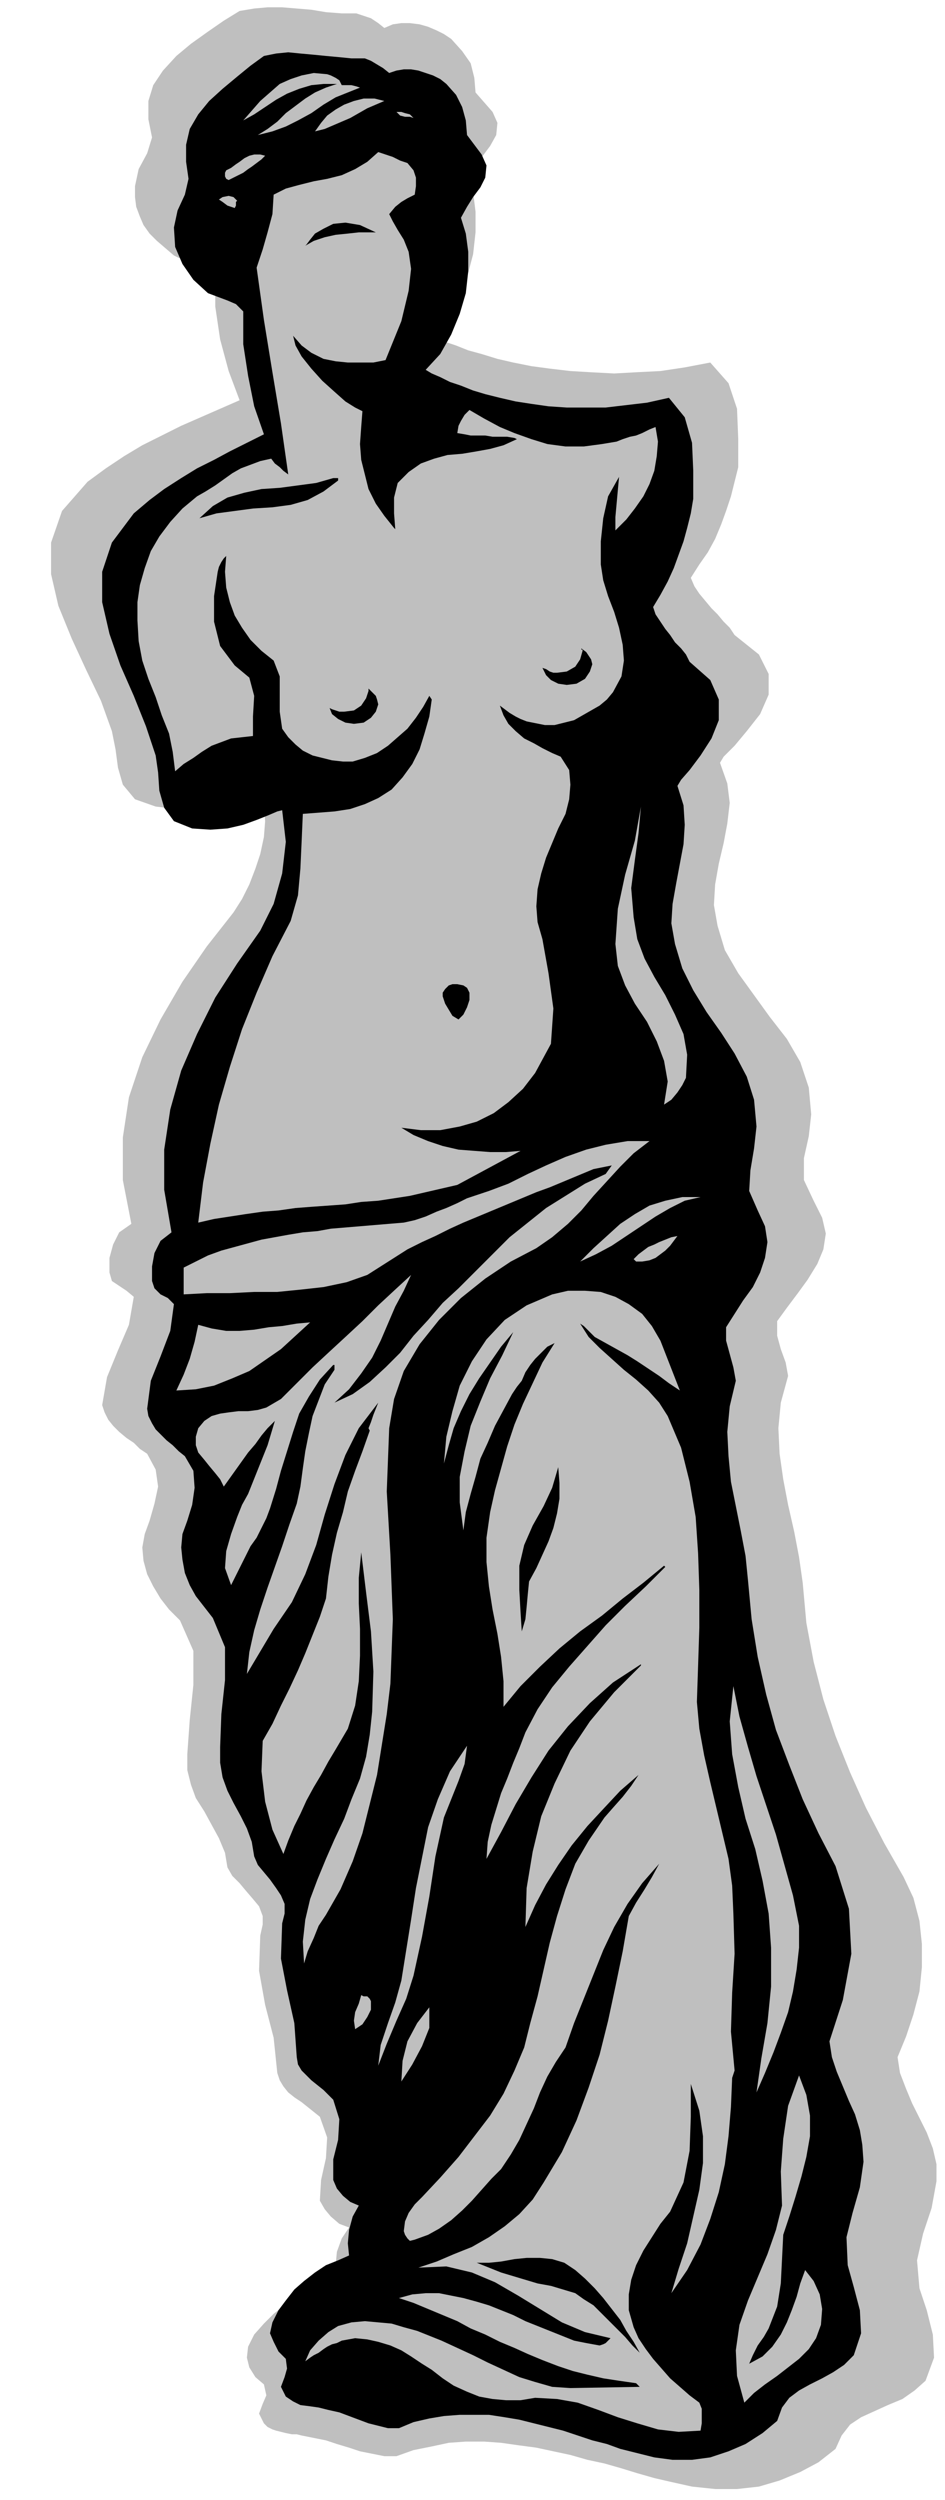
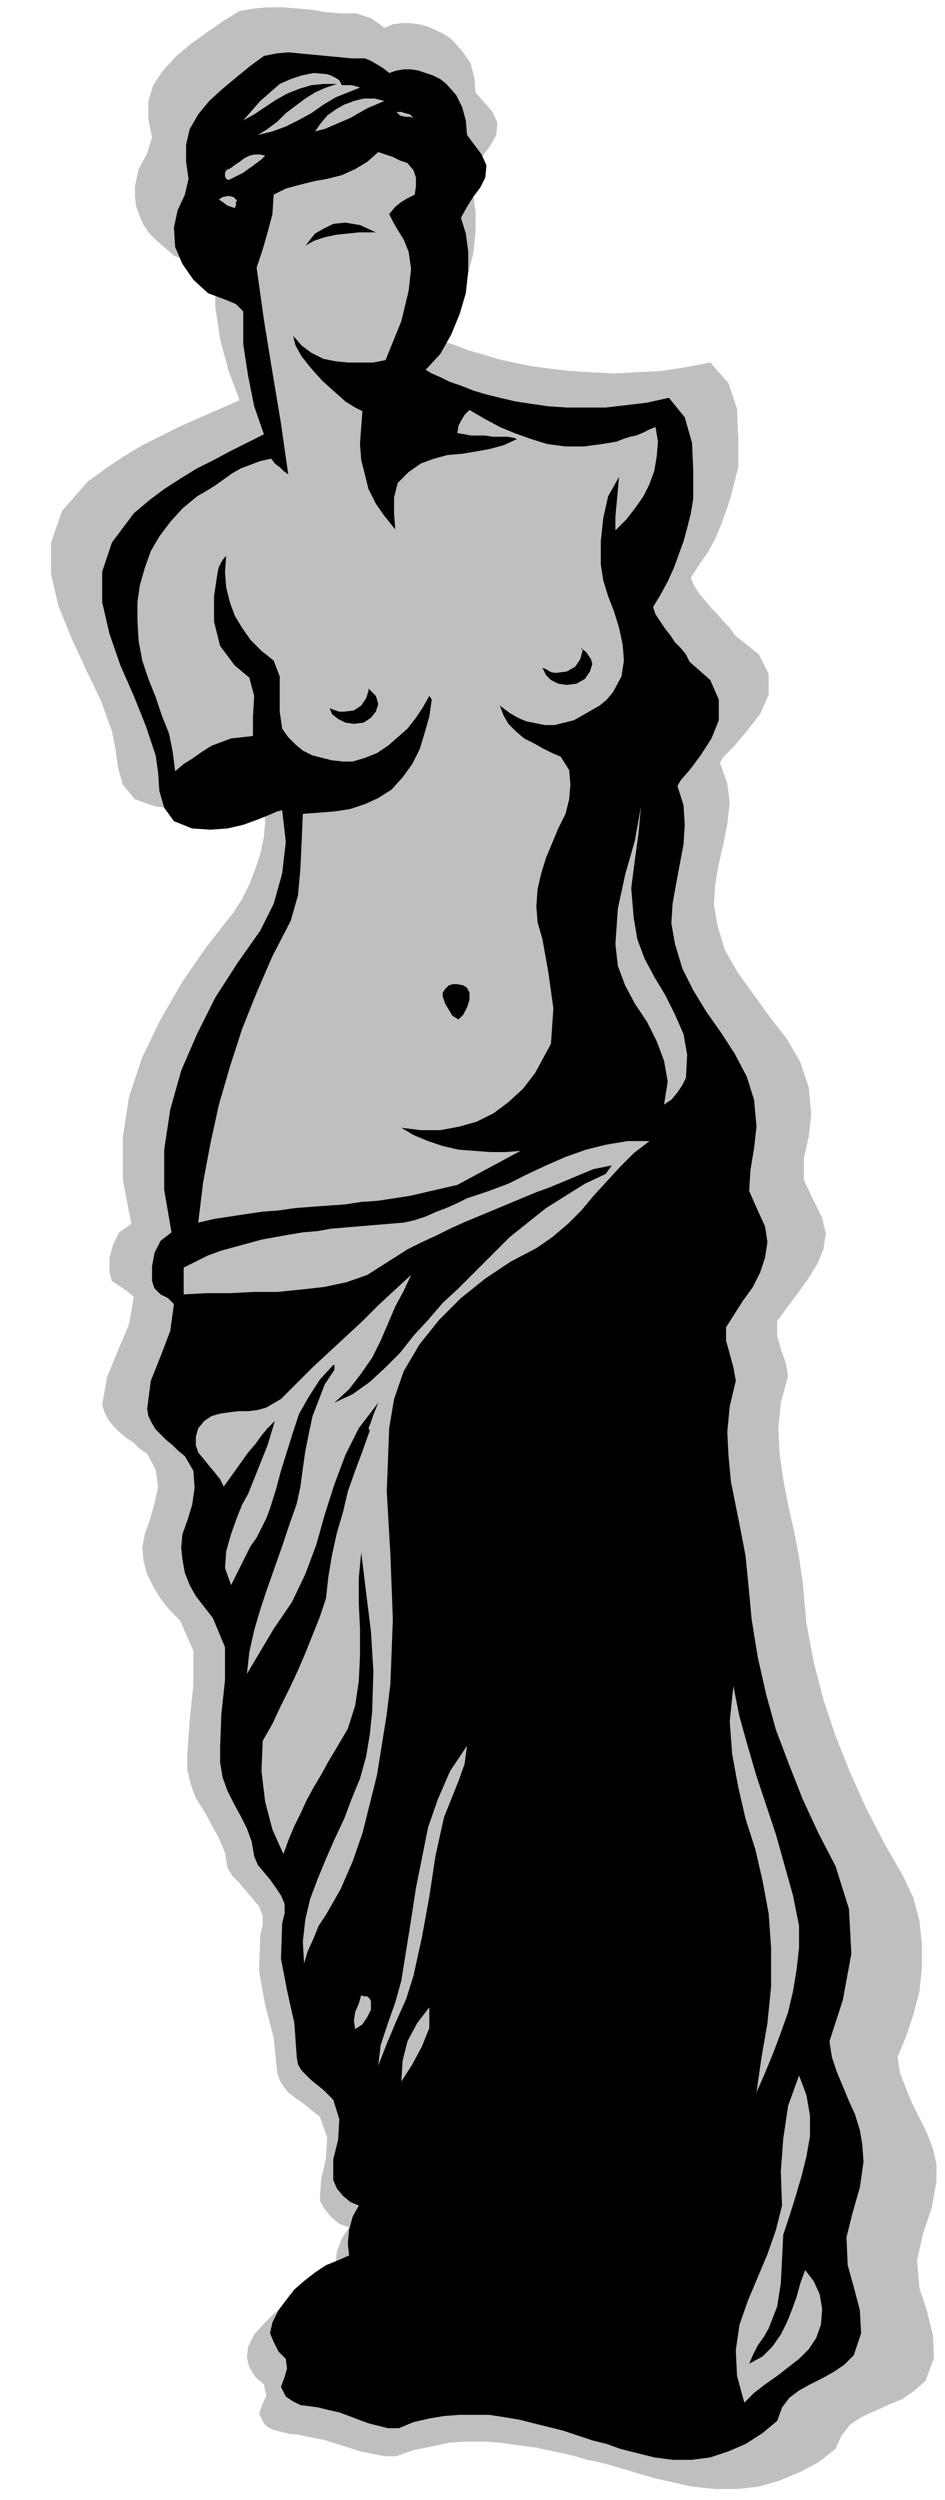
<svg xmlns="http://www.w3.org/2000/svg" width="74.592" height="197.28" fill-rule="evenodd" stroke-linecap="round" preserveAspectRatio="none" viewBox="0 0 777 2055">
  <style>.pen1{stroke:none}.brush2{fill:#bfbfbf}.brush3{fill:#000}</style>
  <path d="m316 23 7-3 7-1h7l8 1 7 2 7 3 6 3 6 4 9 10 7 10 3 12 1 12 7 8 7 8 4 9-1 10-5 9-6 8-7 9-6 8 5 13 2 16v17l-2 18-5 19-8 17-10 16-14 13 6 3 8 4 9 3 10 4 11 3 13 4 13 3 15 3 15 2 17 2 17 1 19 1 18-1 20-1 20-3 21-4 15 17 7 21 1 25v23l-3 12-3 12-4 12-4 11-5 12-6 11-7 10-7 11 3 7 4 6 5 6 5 6 5 5 5 6 5 5 4 6 20 16 8 16v17l-7 16-11 14-10 12-9 9-3 5 6 17 2 16-2 17-3 16-4 17-3 17-1 17 3 17 6 20 11 19 13 18 13 18 14 18 11 19 7 21 2 22-2 18-4 18v18l8 17 7 14 3 13-2 13-5 12-8 13-8 11-9 12-8 11v12l3 11 4 11 2 11-6 22-2 21 1 21 3 21 4 21 5 22 4 21 3 21 3 33 6 32 8 31 10 30 12 30 13 29 15 29 16 28 8 17 5 19 2 19v19l-2 20-5 19-6 18-7 17 2 13 5 13 5 12 6 12 6 12 5 13 3 13v14l-4 22-7 21-5 22 2 23 6 18 5 20 1 19-7 19-9 8-10 7-12 5-11 5-11 5-9 6-7 9-5 11-14 11-15 8-17 7-17 5-18 2h-18l-19-2-18-4-13-3-14-4-13-4-14-4-14-3-14-4-14-3-14-3-15-2-14-2-14-1h-15l-14 1-14 3-15 3-14 5h-10l-10-2-10-2-9-3-10-3-9-3-10-2-10-2-4-1h-4l-5-1-4-1-4-1-3-1-4-2-3-3-4-8 3-8 3-7-2-9-7-6-5-8-2-8 1-9 5-10 8-9 8-8 10-8 10-7 11-6 11-4 11-4-2-11 1-11 4-11 6-9-8-3-7-6-5-6-4-7 1-17 4-18 1-17-6-17-5-4-5-4-5-4-6-4-5-4-4-5-3-5-2-6-3-29-7-27-5-28 1-29 2-9v-7l-3-8-5-6-6-7-5-6-6-6-4-7-2-12-5-12-6-11-6-11-7-11-4-11-3-12v-13l2-28 3-29v-28l-11-25-9-9-7-9-6-10-5-10-3-11-1-11 2-11 4-11 4-14 3-14-2-14-7-13-6-4-5-5-6-4-6-5-5-5-4-5-3-6-2-6 4-23 9-22 9-21 4-23-6-5-6-4-6-4-2-7v-12l3-11 5-10 10-7-7-36v-35l5-33 11-33 15-31 18-31 20-29 22-28 7-11 6-12 5-13 4-12 3-14 1-13-1-13-3-14-5 1-8 3-11 5-14 4-15 3-16 1-17-2-17-6-10-12-4-14-2-15-3-15-9-25-12-25-12-26-11-27-6-26v-26l9-26 21-24 15-11 15-10 15-9 16-8 16-8 16-7 16-7 16-7-9-24-7-26-4-27v-27l-3-4-4-2-4-2-5-1-5-2-4-1-5-1-4-2-7-6-7-6-6-6-5-7-3-7-3-8-1-8v-9l3-14 7-13 4-13-3-15V83l4-13 8-12 11-12 12-10 14-10 13-9 13-8 12-2 11-1h12l12 1 12 1 12 2 13 1h12l6 2 6 2 6 4 5 4z" class="pen1 brush2" />
  <path d="m320 60 6-2 6-1h6l6 1 6 2 6 2 6 3 5 4 8 9 5 10 3 11 1 12 6 8 6 8 4 9-1 10-4 8-6 8-5 8-5 9 4 13 2 15v16l-2 18-5 17-7 17-9 16-12 13 5 3 7 3 8 4 9 3 10 4 10 3 12 3 13 3 13 2 14 2 15 1h32l17-2 17-2 18-4 13 16 6 21 1 23v23l-2 12-3 12-3 11-4 11-4 11-5 11-6 11-6 10 2 6 4 6 4 6 4 5 4 6 5 5 4 5 3 6 17 15 7 16v17l-6 15-9 14-9 12-7 8-3 5 5 16 1 16-1 16-3 16-3 16-3 17-1 16 3 17 6 20 9 18 11 18 12 17 11 17 10 19 6 19 2 22-2 18-3 18-1 17 7 16 6 13 2 13-2 13-4 12-6 12-8 11-7 11-7 11v11l3 11 3 11 2 11-5 21-2 21 1 20 2 21 4 20 4 20 4 21 2 20 3 32 5 31 7 31 8 29 11 29 11 28 13 28 14 27 11 35 2 37-7 38-11 34 2 13 4 12 5 12 5 12 5 11 4 13 2 12 1 14-3 21-6 21-5 20 1 23 5 18 5 19 1 19-6 18-8 8-9 6-9 5-10 5-9 5-8 6-6 8-4 11-12 10-14 9-14 6-15 5-15 2h-16l-15-2-16-4-12-3-11-4-12-3-12-4-12-4-12-3-12-3-12-3-12-2-13-2h-24l-13 1-12 2-13 3-12 5h-9l-8-2-8-2-8-3-8-3-8-3-9-2-8-2-7-1-8-1-6-3-6-4-4-8 3-8 2-7-1-8-6-6-4-8-3-7 2-9 5-10 6-8 7-9 8-7 9-7 9-6 10-4 9-4-1-10 1-11 3-11 5-9-7-3-6-5-5-6-3-7v-17l4-16 1-17-5-16-4-4-4-4-5-4-5-4-4-4-4-4-3-5-1-6-2-28-6-27-5-26 1-29 2-8v-8l-3-7-4-6-5-7-5-6-5-6-3-7-2-12-4-11-5-10-6-11-5-10-4-11-2-12v-13l1-27 3-28v-27l-10-24-7-9-7-9-5-9-4-10-2-11-1-10 1-11 4-11 4-13 2-14-1-14-7-12-5-4-5-5-5-4-5-5-4-4-3-5-3-6-1-6 3-23 8-20 8-21 3-22-5-5-6-3-5-5-2-6v-12l2-11 5-10 9-7-6-35v-33l5-33 9-32 13-30 15-30 18-28 19-27 11-22 7-25 3-26-3-26-4 1-7 3-10 4-11 4-13 3-14 1-15-1-15-6-8-11-4-14-1-15-2-14-8-24-10-25-11-25-9-26-6-26v-25l8-24 18-24 13-11 12-9 14-9 13-8 14-7 13-7 14-7 14-7-8-23-5-25-4-26v-27l-6-6-7-3-8-3-8-3-12-11-9-13-6-14-1-16 3-14 6-13 3-13-2-14v-14l3-13 7-12 9-11 11-10 12-10 11-9 11-8 10-2 10-1 10 1 11 1 10 1 11 1 10 1h11l5 2 5 3 5 3 5 4z" class="pen1 brush3" />
  <path d="M281 70h8l4 1 3 1-10 4-10 4-10 6-10 7-11 6-10 5-11 4-12 3 8-5 8-6 7-7 8-6 8-6 8-5 9-4 9-3h-11l-10 1-10 3-10 4-9 5-9 6-9 6-9 5 7-8 7-8 8-7 8-7 9-4 9-3 10-2 11 1 3 1 4 2 3 2 2 4zm35 13-7 3-7 3-7 4-7 4-7 3-7 3-7 3-8 2 5-7 5-6 7-5 7-4 8-3 8-2h9l8 2zm24 14-3-1h-4l-4-1-3-3h4l3 1 4 1 3 3zm-5 37 5 6 2 6v7l-1 7-6 3-5 3-5 4-5 6 3 6 4 7 5 8 4 10 2 14-2 18-6 25-13 32-10 2h-21l-10-1-10-2-10-5-8-6-7-8 2 8 5 9 8 10 9 10 10 9 9 8 8 5 6 3-1 13-1 14 1 13 3 12 3 12 6 12 7 10 8 10 1 1-1-13v-13l3-12 9-9 10-7 11-4 11-3 12-1 12-2 11-2 11-3 11-5-2-1-6-1h-12l-6-1h-12l-5-1-6-1 1-6 2-4 3-5 4-4 12 7 13 7 12 5 14 5 13 4 15 2h15l15-2 6-1 6-1 5-2 6-2 5-1 5-2 6-3 5-2 2 12-1 12-2 12-4 11-5 10-7 10-7 9-9 9v-11l1-11 1-11 1-11-9 16-4 18-2 19v19l2 13 4 13 5 13 4 13 3 14 1 13-2 13-7 13-5 6-6 5-7 4-7 4-7 4-8 2-8 2h-8l-5-1-5-1-5-1-5-2-4-2-5-3-4-3-4-3 3 8 4 7 6 6 7 6 8 4 7 4 8 4 7 3 7 11 1 12-1 12-3 12-6 12-5 12-5 12-4 13-3 13-1 14 1 13 4 14 5 28 4 29-2 29-13 24-10 13-12 11-12 9-14 7-14 4-16 3h-16l-16-2 10 6 12 5 12 4 13 3 13 1 13 1h13l12-1-52 28-13 3-13 3-13 3-13 2-13 2-14 1-13 2-14 1-14 1-13 1-14 2-13 1-14 2-13 2-13 2-13 3 4-33 6-32 7-32 9-31 10-31 12-30 13-30 15-29 6-21 2-22 1-22 1-23 13-1 13-1 13-2 12-4 11-5 11-7 9-10 8-11 6-12 4-13 4-14 2-14-2-3-5 9-6 9-7 9-8 7-8 7-9 6-10 4-10 3h-8l-9-1-8-2-8-2-8-4-6-5-6-6-5-7-2-14v-29l-5-13-10-8-9-9-7-10-6-10-4-11-3-12-1-13 1-13-2 2-2 3-2 4-1 4-3 20v21l5 20 12 16 12 10 4 15-1 17v16l-9 1-9 1-8 3-8 3-8 5-7 5-8 5-7 6-2-16-3-15-6-15-5-15-6-15-5-15-3-16-1-17v-15l2-14 4-14 5-14 7-12 9-12 10-11 12-10 7-4 8-5 7-5 7-5 7-4 8-3 8-3 9-2 3 4 4 3 3 3 4 3-6-42-7-42-7-43-6-43 5-15 4-14 4-15 1-16 10-5 11-3 12-3 11-2 12-3 11-5 10-6 9-8 6 2 6 2 6 3 6 2zm-117-6-3 3-4 3-4 3-3 2-4 3-4 2-4 2-4 2-2-1-1-2v-3l1-2 4-2 4-3 3-2 4-3 4-2 4-1h5l4 1zm-23 37-1 1v3l-1 2-3-1-3-1-4-3-3-2 3-2 5-1 4 1 3 3z" class="pen1 brush2" />
-   <path d="m278 395-12 9-13 7-14 4-15 2-16 1-15 2-15 2-14 4 11-10 12-7 14-4 14-3 15-1 15-2 15-2 14-4h4v2z" class="pen1 brush3" />
  <path d="m521 754 3 18 6 16 8 15 9 15 8 16 7 16 3 17-1 19-3 6-4 6-5 6-6 4 3-19-3-17-6-16-8-16-10-15-8-15-6-16-2-18 2-29 6-28 8-28 5-28-2 22-3 22-3 23 2 24z" class="pen1 brush2" />
  <path d="M386 816v6l-2 6-3 6-4 4-5-3-3-5-3-5-2-6v-3l2-3 3-3 3-1h4l5 1 3 2 2 4z" class="pen1 brush3" />
  <path d="m534 938-13 10-11 11-11 12-11 12-10 12-11 11-13 11-13 9-21 11-21 14-20 16-18 18-16 20-13 22-8 23-4 24-2 52 3 52 2 53-2 53-3 25-4 25-4 25-6 24-6 24-8 23-10 23-12 21-6 9-4 10-5 11-3 10-1-18 2-18 4-17 6-16 7-17 7-16 8-17 6-16 7-17 5-18 3-18 2-19 1-33-2-33-4-32-4-33-2 21v21l1 21v22l-1 21-3 20-6 19-10 17-6 10-6 11-6 10-6 11-5 11-5 10-5 12-4 11-9-20-6-23-3-25 1-25 8-14 7-15 7-14 7-15 6-14 6-15 6-15 5-15 2-18 3-18 4-18 5-17 4-17 6-17 6-16 6-17-1-2 2-5 2-6 2-5 2-5-16 21-11 22-9 24-8 25-7 25-9 24-11 23-15 22-22 37 2-18 4-18 5-17 6-18 6-17 6-17 6-18 6-17 3-14 2-15 2-14 3-15 3-14 5-13 5-13 8-12v-4h-1l-11 12-9 14-8 14-5 15-5 16-5 16-4 15-5 16-3 8-4 8-4 8-5 7-4 8-4 8-4 8-4 8-5-14 1-14 4-14 5-14 4-10 5-9 4-10 4-10 4-10 4-10 3-10 3-10-6 6-5 6-5 7-6 7-5 7-5 7-5 7-5 7-3-6-4-5-5-6-4-5-5-6-2-6v-7l2-7 5-6 6-4 7-2 7-1 8-1h8l8-1 7-2 12-7 13-13 13-13 14-13 13-12 14-13 13-13 14-13 13-12-6 13-7 13-6 14-6 14-7 14-9 13-10 13-12 11 15-7 14-10 13-12 12-12 11-14 12-13 12-14 13-12 14-14 14-14 14-14 15-12 15-12 16-10 16-10 17-8 5-7-15 3-12 5-12 5-12 5-11 4-12 5-12 5-12 5-12 5-12 5-11 5-12 6-11 5-12 6-11 7-11 7-11 7-17 6-19 4-18 2-20 2h-19l-20 1h-19l-19 1v-22l10-5 10-5 11-4 11-3 11-3 11-3 11-2 11-2 12-2 12-1 11-2 12-1 12-1 12-1 12-1 12-1 9-2 9-3 9-4 8-3 9-4 8-4 9-3 9-3 16-6 16-8 15-7 16-7 17-6 16-4 18-3h18z" class="pen1 brush2" />
-   <path d="m576 984-13 3-12 6-12 7-12 8-12 8-12 8-13 7-13 6 11-11 11-10 11-10 12-8 12-7 13-4 14-3h15zm-19 32-3 4-3 4-4 4-4 3-4 3-5 2-6 1h-5l-2-2 4-4 4-3 4-3 5-2 4-2 5-2 5-2 5-1zm-14 86 16 41-9-6-8-6-9-6-9-6-8-5-9-5-9-5-9-5-3-3-3-3-3-3-3-2 7 11 9 9 10 9 10 9 10 8 10 9 9 10 7 11 11 26 7 28 5 29 2 30 1 30v31l-1 31-1 30 2 22 4 22 5 22 5 21 5 21 5 21 3 22 1 23 1 33-2 32-1 32 3 32-2 6-1 24-2 24-3 23-5 23-7 22-8 21-11 21-13 19 6-20 7-21 5-22 5-22 3-22v-22l-3-21-7-22v27l-1 28-5 26-11 24-8 10-7 11-7 11-6 12-4 12-2 12v13l4 14 4 9 6 9 6 8 7 8 7 8 8 7 8 7 8 6 2 5v12l-1 6-18 1-17-2-17-5-16-5-16-6-17-6-17-3-18-1-12 2h-12l-11-1-11-2-10-4-11-5-9-6-9-7-8-5-9-6-8-5-9-4-10-3-9-2-10-1-11 2-4 2-4 1-4 2-3 2-4 3-4 2-3 2-4 3 4-9 7-8 8-7 8-5 11-3 11-1 11 1 11 1 10 3 11 3 10 4 10 4 13 6 13 6 12 6 13 6 13 6 13 4 14 4 15 1 57-1-3-3-14-2-13-2-13-3-12-3-12-4-13-5-12-5-11-5-12-5-12-6-12-5-11-6-12-5-12-5-12-5-12-4 11-3 11-1h11l10 2 10 2 11 3 10 3 10 4 10 4 10 5 10 4 10 4 10 4 10 4 10 2 11 2 3-1 2-1 2-2 2-2-21-5-19-8-18-11-18-11-19-11-19-8-21-5-23 1 15-5 14-6 15-6 14-8 13-9 12-10 11-12 9-14 15-25 12-26 10-27 9-27 7-28 6-28 6-29 5-29 6-11 7-11 6-10 6-11-14 16-12 17-11 19-9 19-8 20-8 20-8 20-7 20-8 12-7 12-6 13-5 13-6 13-6 13-7 12-8 12-8 8-8 9-8 9-8 8-9 8-10 7-9 5-11 4-4 1-2-2-2-3-1-3 1-8 3-7 5-7 6-6 15-16 15-17 13-17 13-17 11-18 9-19 8-19 5-20 6-22 5-22 5-22 6-22 7-22 8-21 11-19 13-19 7-8 8-9 7-9 6-9-15 13-14 15-13 14-13 16-11 16-10 16-9 17-8 18 1-32 5-30 7-29 11-27 13-27 16-24 20-24 22-22v-1l-23 15-19 17-18 19-16 20-14 22-13 22-12 23-12 22 1-14 3-14 4-13 4-13 5-12 5-13 5-12 5-13 10-19 12-18 14-17 15-17 15-17 16-16 17-16 16-16-1-1-17 14-17 13-17 14-18 13-17 14-16 15-16 16-14 17v-21l-2-20-3-19-4-20-3-19-2-20v-20l3-21 4-18 5-18 5-18 6-18 7-17 8-17 8-17 10-16-6 3-5 5-5 5-4 5-4 6-3 7-4 5-4 6-7 13-7 13-6 14-6 13-4 15-4 14-4 15-2 15-3-23v-21l4-21 5-21 8-20 8-19 10-19 9-19-10 12-9 13-9 13-8 13-7 14-6 14-4 14-4 15 2-22 5-21 6-21 10-20 12-18 15-16 18-12 21-9 13-3h14l13 1 12 4 11 6 11 8 8 10 7 12zm-288-15-12 11-12 11-13 9-13 9-14 6-15 6-15 3-16 1 6-13 5-13 4-14 3-14 11 3 12 2h11l12-1 12-2 11-1 12-2 11-1z" class="pen1 brush2" />
-   <path d="m435 1300-1 10-1 11-1 10-3 10-1-16-1-18v-20l4-17 7-16 9-16 7-15 5-17 1 13v13l-2 12-3 12-4 11-5 11-5 11-6 11z" class="pen1 brush3" />
  <path d="M657 1583v18l-2 18-3 18-4 17-6 17-6 16-7 17-7 16 4-28 5-29 3-30v-32l-2-28-5-27-6-26-8-25-6-26-5-27-2-27 3-29 5 25 7 25 7 24 8 24 8 24 7 25 7 25 5 25zm-292-89-7 32-5 33-6 33-7 32-6 19-8 18-8 19-7 18 2-17 6-18 6-17 5-18 4-25 4-25 4-26 5-25 5-25 8-23 10-23 14-21-2 15-5 14-6 15-6 15zm-60 151v7l-3 6-4 6-6 4-1-7 1-7 3-7 2-7 2 1h3l2 2 1 2zm25 66 1-17 4-16 8-15 10-13v17l-6 15-8 15-9 14zm314 126-1 20-1 20-3 19-7 18-4 7-5 7-4 8-3 7 11-6 8-8 7-10 5-10 4-10 4-11 3-11 4-11 7 9 5 11 2 12-1 13-4 11-6 9-8 8-9 7-9 7-10 7-9 7-8 8-6-22-1-21 3-21 7-20 8-19 8-19 7-20 5-20-1-28 2-27 4-27 9-25 6 16 3 17v17l-3 17-4 16-5 17-5 16-5 15z" class="pen1 brush2" />
  <path d="m526 1934-6-6-6-7-6-6-7-7-6-6-7-7-8-5-7-5-10-3-10-3-11-2-10-3-10-3-10-3-10-4-10-4h10l10-1 11-2 10-1h11l10 1 10 3 9 6 8 7 8 8 7 8 7 9 7 9 5 9 6 9 5 9zM251 202l1-1 3-4 4-5 7-4 8-4 10-1 12 2 13 6h-14l-9 1-10 1-9 2-9 3-7 4zm52 364v2l-2 6-4 6-6 4-8 1h-4l-3-1-3-1-2-1 2 5 5 4 6 3 7 1 8-1 6-4 4-5 2-6-1-4-1-3-3-3-3-3zm175-33v1h1v1l-2 7-4 6-7 4-8 1h-3l-3-1-3-2-3-1 3 6 4 4 6 3 7 1 8-1 7-4 4-6 2-6-1-4-2-3-2-3-4-3z" class="pen1 brush3" />
</svg>